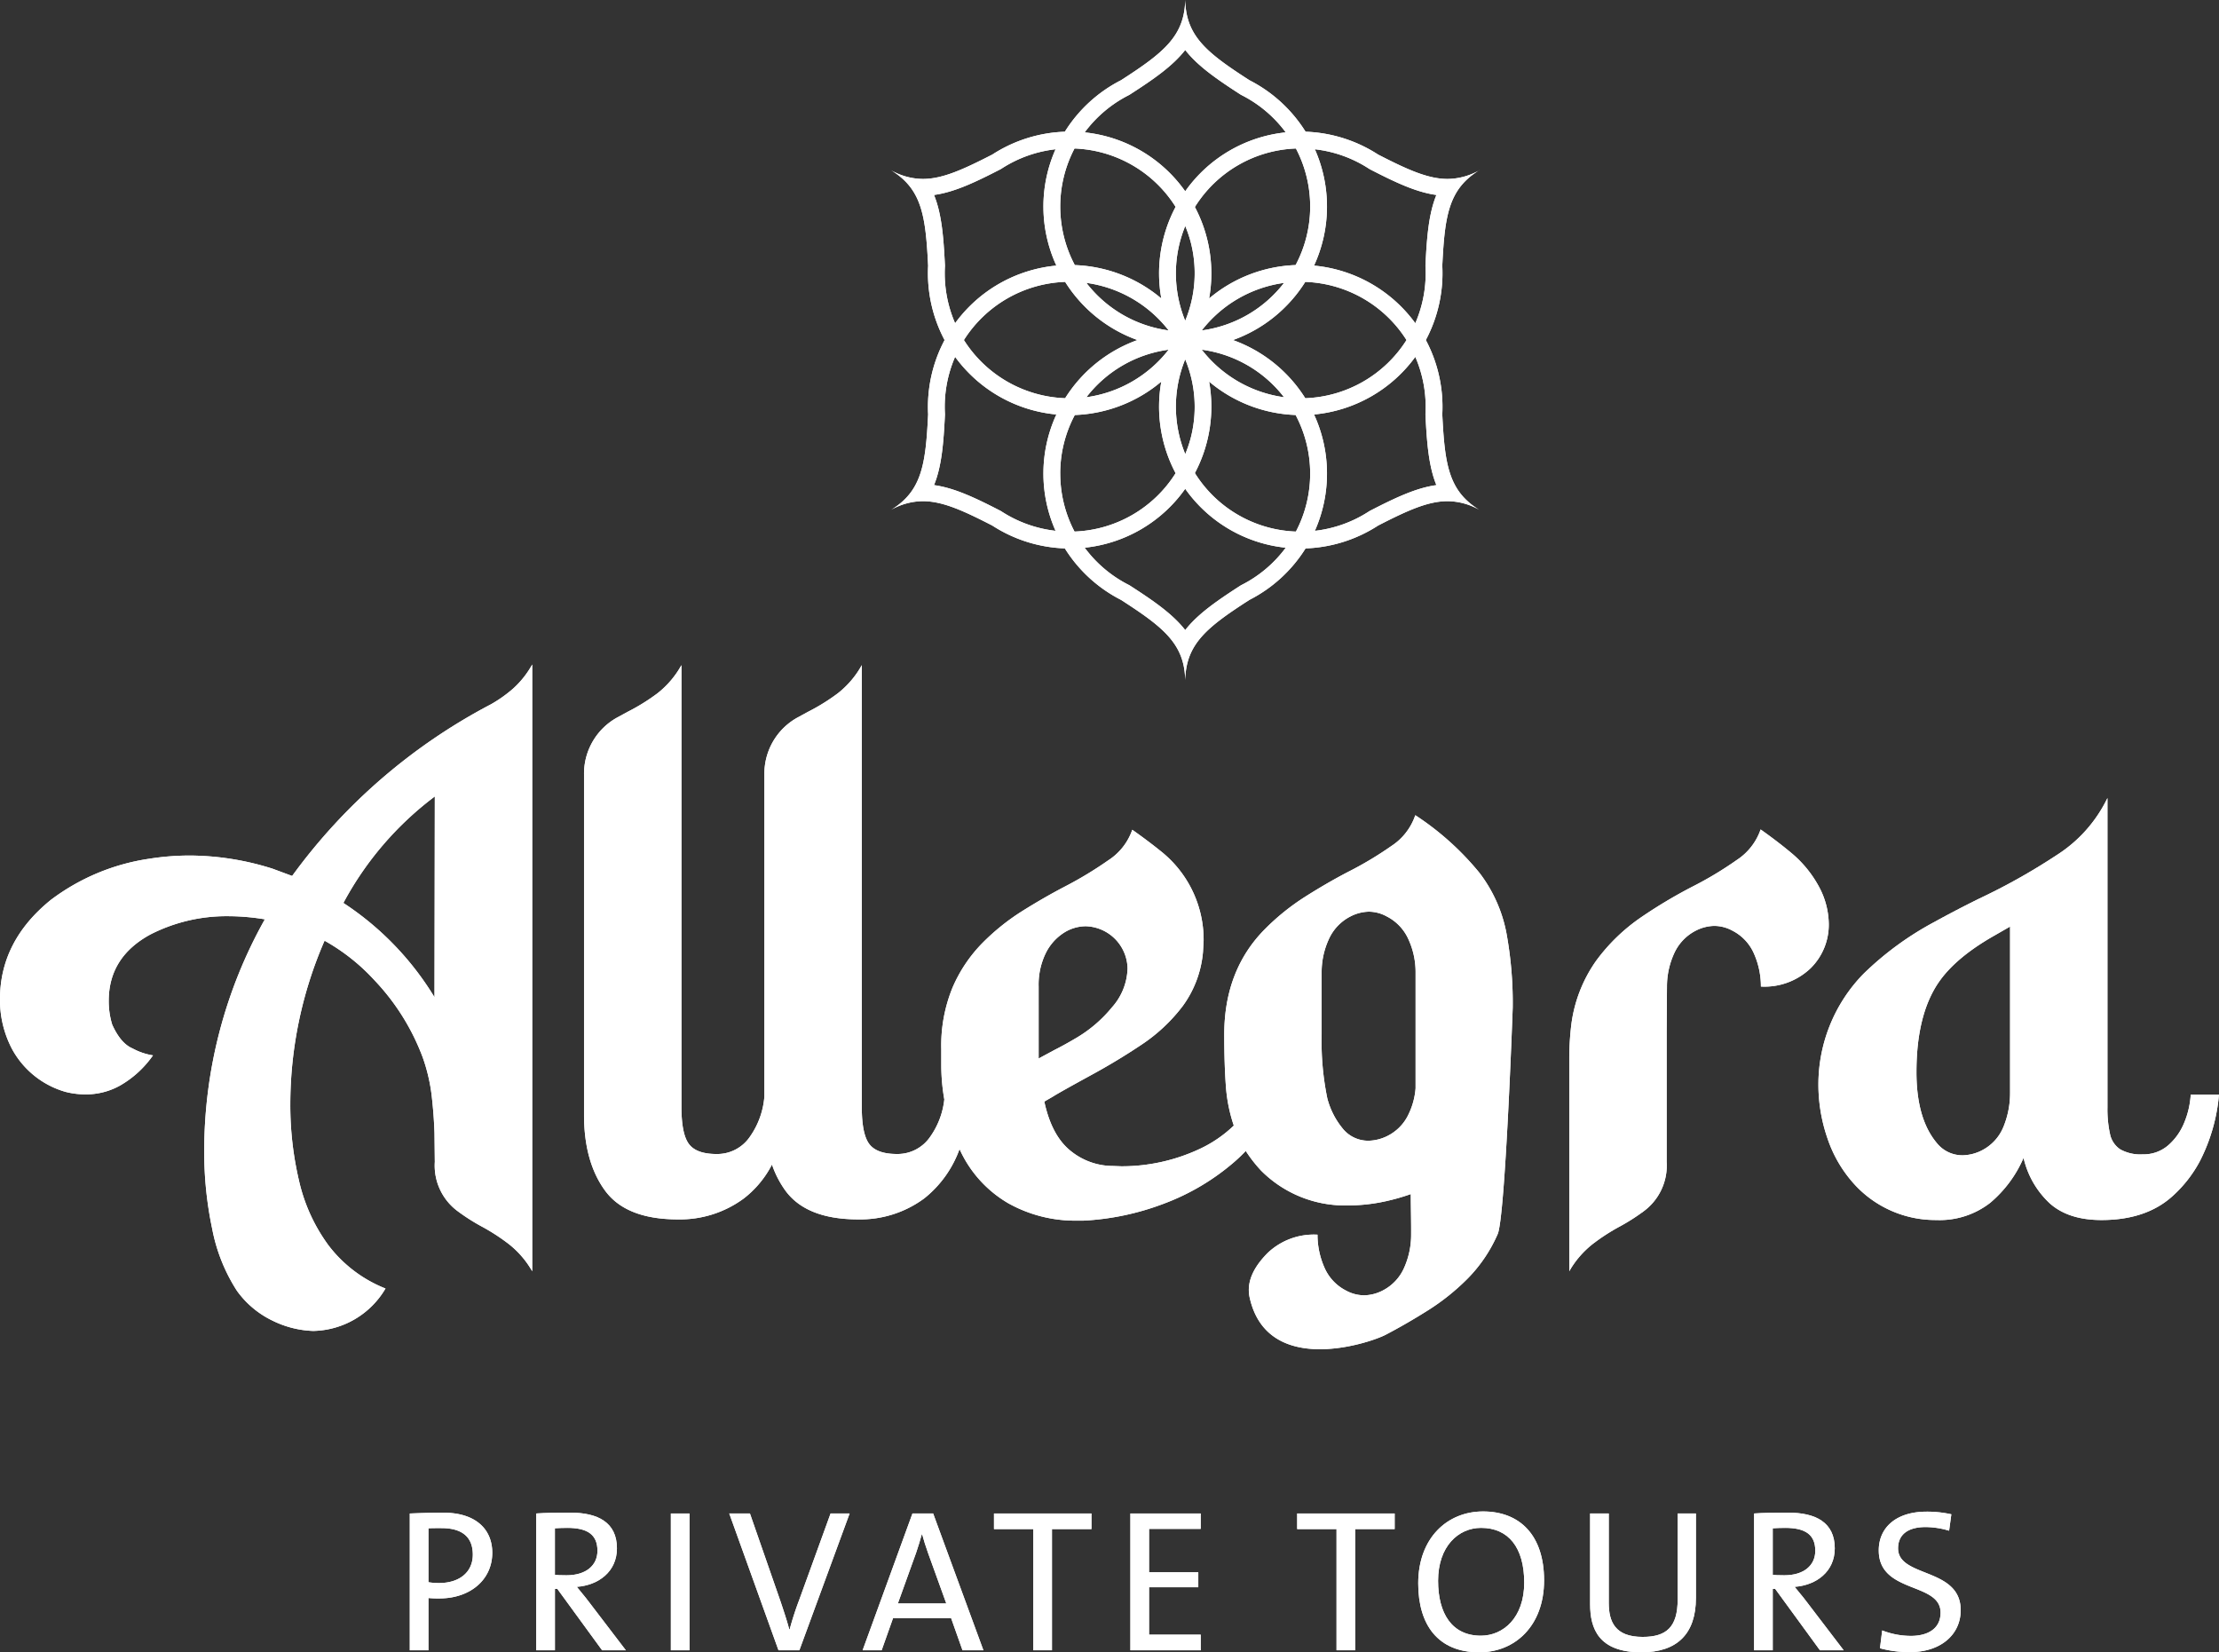
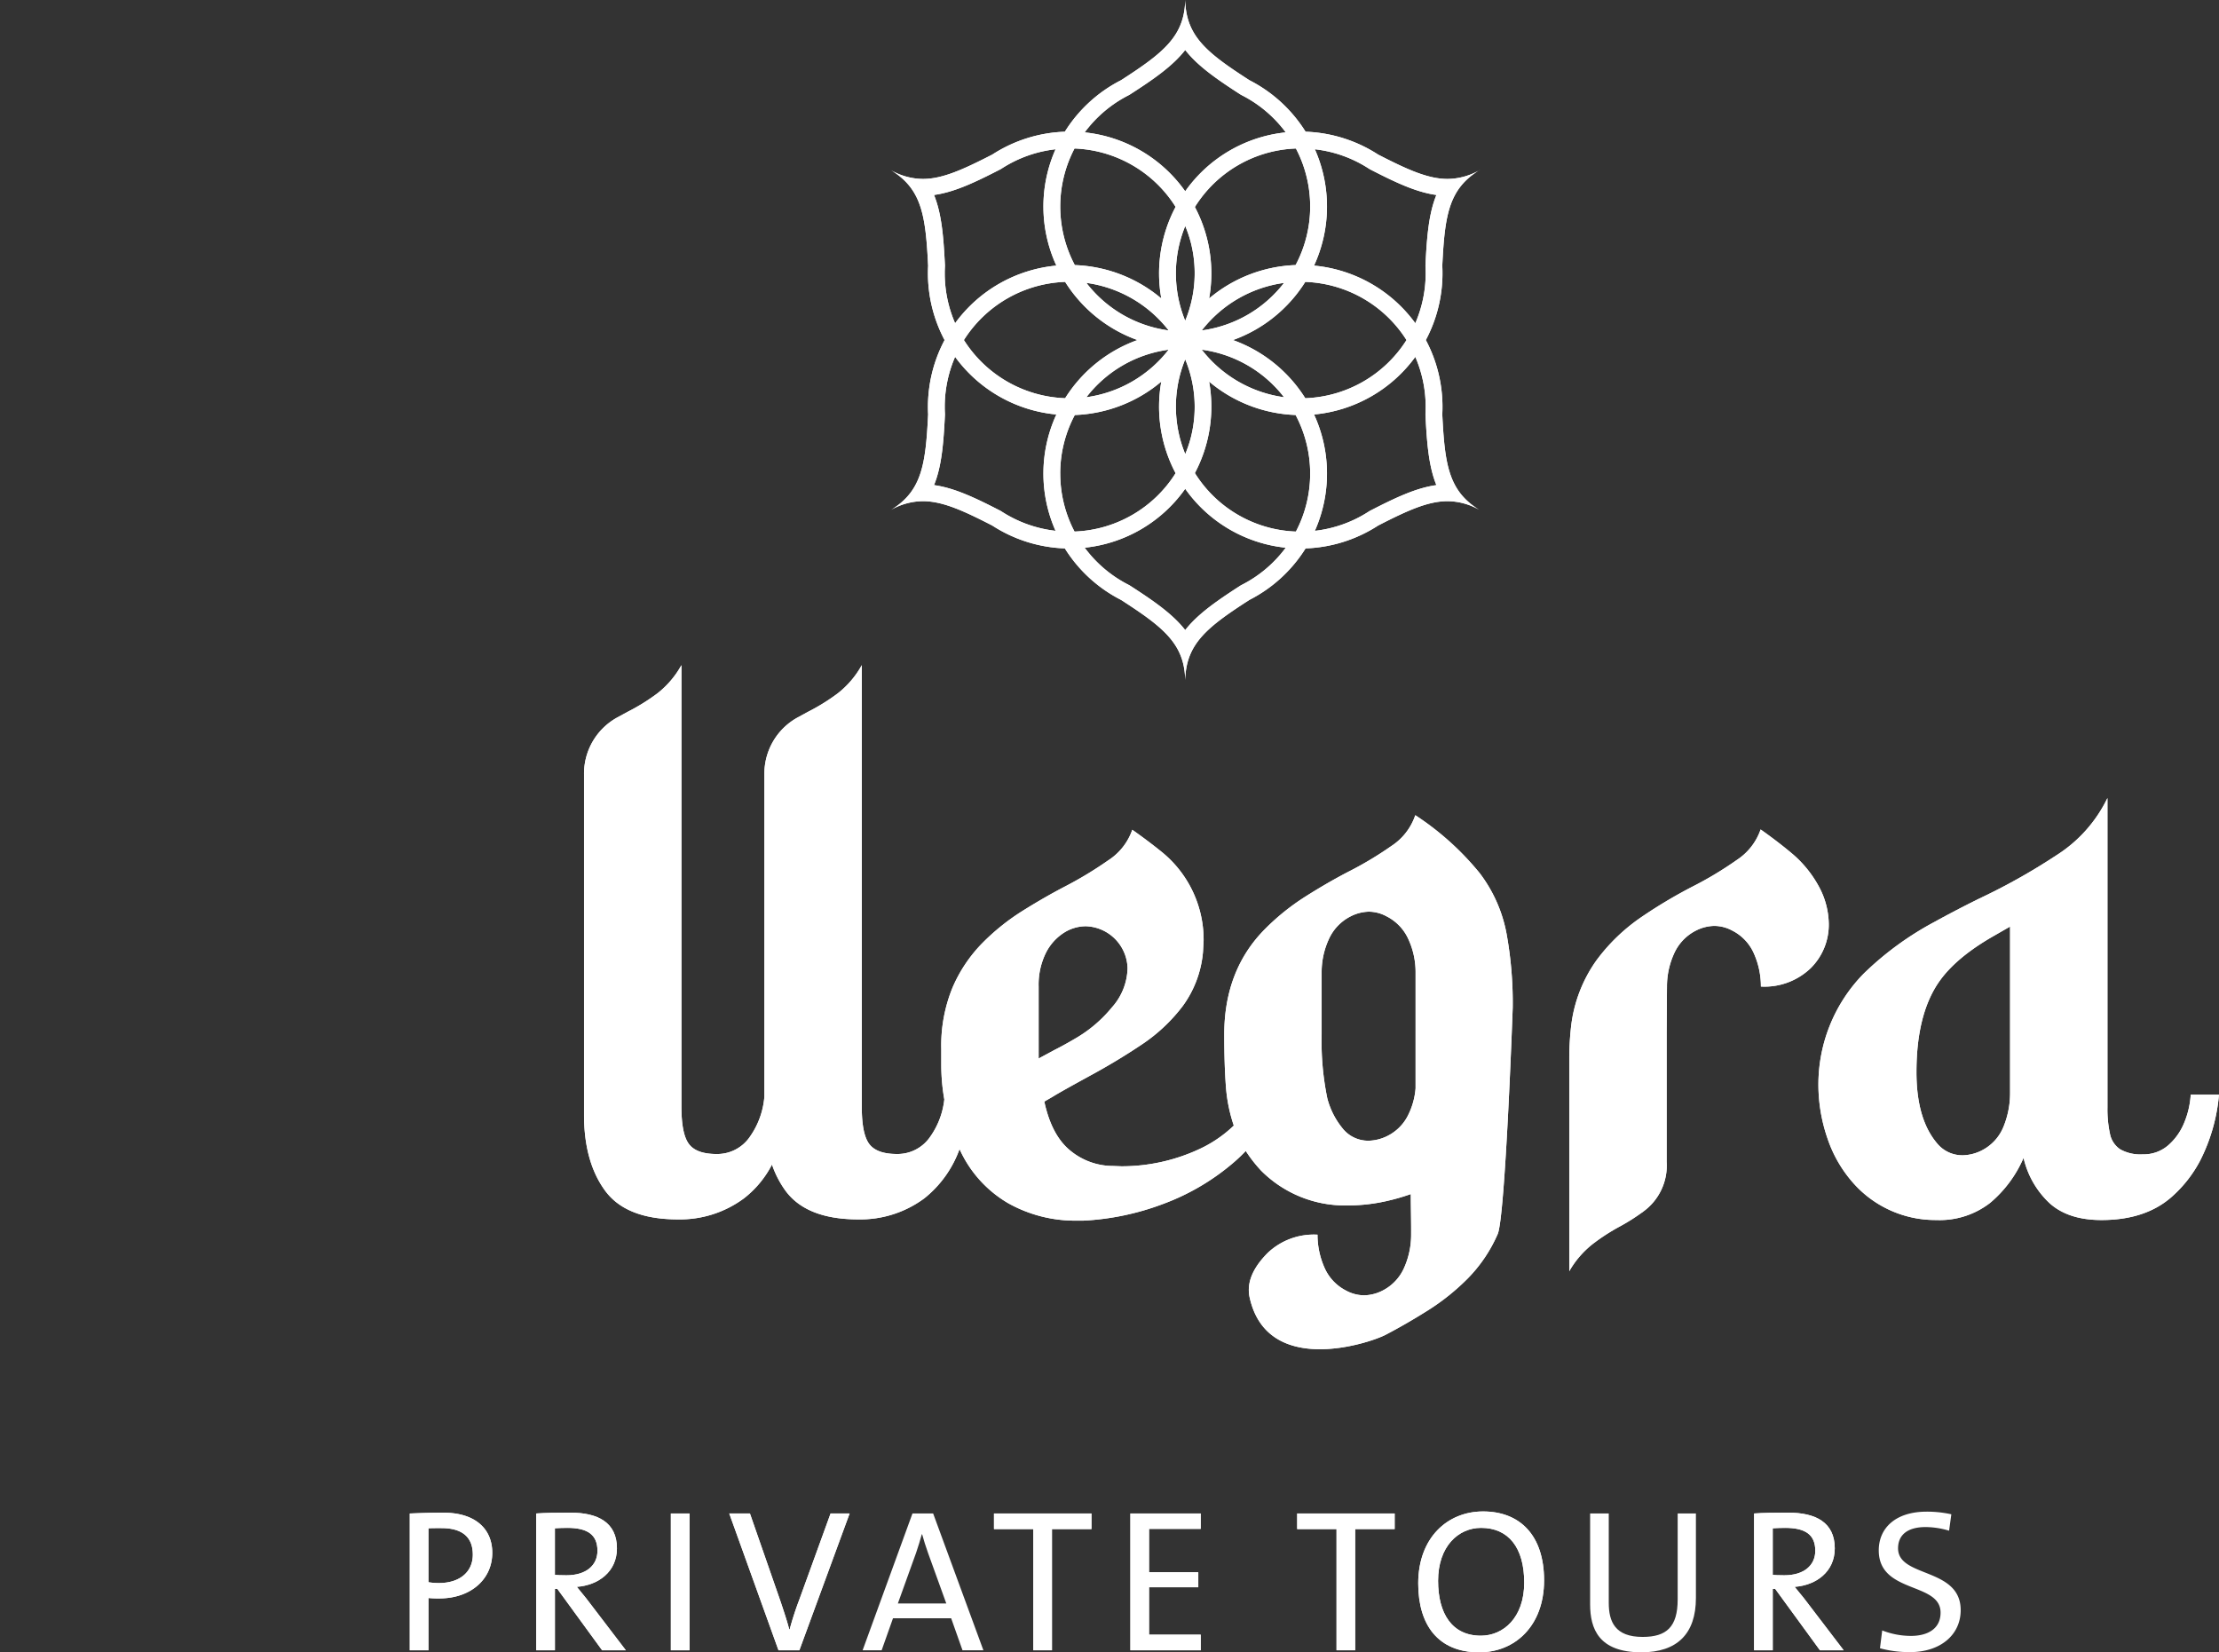
<svg xmlns="http://www.w3.org/2000/svg" width="349.736" height="260.393" viewBox="0 0 349.736 260.393">
  <rect x="0" y="0" width="349.736" height="260.393" fill="#333333" stroke="none" />
  <g transform="translate(-467 814)">
-     <path d="M80.91,108.484a21,21,0,0,1-3.565,2.526,90.872,90.872,0,0,0-31.3,27.035l-3.07-1.138a43.708,43.708,0,0,0-13.023-2.08,40.844,40.844,0,0,0-6.388.5,33.9,33.9,0,0,0-15.547,6.487Q0,148.3,0,157.456a16.54,16.54,0,0,0,1.931,7.923,13.961,13.961,0,0,0,8.368,6.684,12.6,12.6,0,0,0,3.071.4,10.971,10.971,0,0,0,5.545-1.386,16.021,16.021,0,0,0,5.05-4.555l.149-.2A10.015,10.015,0,0,1,20.9,165.23q-1.881-.79-3.218-3.763a12.5,12.5,0,0,1-.544-3.763q0-6.882,6.585-10.449A26.341,26.341,0,0,1,35.9,144.384a35.514,35.514,0,0,1,5.843.495,74.563,74.563,0,0,0-9.556,36.444,58.6,58.6,0,0,0,1.262,12.355,27.464,27.464,0,0,0,3.887,9.73,14.743,14.743,0,0,0,5.645,4.729,15.626,15.626,0,0,0,6.388,1.609,13.511,13.511,0,0,0,11.389-6.685,20.959,20.959,0,0,1-8.987-6.808,27.44,27.44,0,0,1-4.655-10.226,51.96,51.96,0,0,1-1.362-11.933,64.689,64.689,0,0,1,5.4-25.848,31.593,31.593,0,0,1,7.873,6.239A35.851,35.851,0,0,1,66.6,166.567a27.637,27.637,0,0,1,1.435,6.066q.346,3,.446,5.917l.05,4.556a8.935,8.935,0,0,0,3.714,7.848,31.524,31.524,0,0,0,3.615,2.3,31.64,31.64,0,0,1,4.332,2.8,14.8,14.8,0,0,1,3.689,4.284V104.721a14.676,14.676,0,0,1-2.971,3.763M68.481,157.159A46.7,46.7,0,0,0,54.121,142.3a51.136,51.136,0,0,1,14.41-16.786Z" transform="translate(467 -814)" fill="#fff" />
    <path d="M286.8,139.952a18.052,18.052,0,0,0-4.457-5.521q-2.129-1.783-4.852-3.714a9.4,9.4,0,0,1-3.739,4.8,56.531,56.531,0,0,1-6.907,4.16,77.061,77.061,0,0,0-8.146,4.852,29.377,29.377,0,0,0-7.13,6.883,22.315,22.315,0,0,0-3.937,10.25,45.831,45.831,0,0,0-.3,5.348v33.324a14.759,14.759,0,0,1,3.688-4.283,31.659,31.659,0,0,1,4.333-2.8,31.557,31.557,0,0,0,3.615-2.3,8.944,8.944,0,0,0,3.714-7.849v-20.45l.049-7.18a12.473,12.473,0,0,1,1.089-5.125,7.468,7.468,0,0,1,3.466-3.689,6.631,6.631,0,0,1,2.873-.742,6,6,0,0,1,2.871.742,7.348,7.348,0,0,1,3.442,3.689,12.745,12.745,0,0,1,1.064,5.125,10.506,10.506,0,0,0,7.849-2.9,9.631,9.631,0,0,0,2.847-7.007,12.626,12.626,0,0,0-1.436-5.62" transform="translate(467 -814)" fill="#fff" />
    <path d="M345.28,172.509a13.7,13.7,0,0,1-1.04,4.457,9.389,9.389,0,0,1-2.525,3.541,5.925,5.925,0,0,1-4.011,1.411,6.5,6.5,0,0,1-3.54-.792,3.83,3.83,0,0,1-1.61-2.427,18.106,18.106,0,0,1-.4-4.159V125.765a21.97,21.97,0,0,1-8.145,9.087,97.736,97.736,0,0,1-12.058,6.759q-3.712,1.833-7.031,3.664a49.122,49.122,0,0,0-11.24,8.22,24.95,24.95,0,0,0-7.081,17.43,25.947,25.947,0,0,0,1.461,8.566,20.321,20.321,0,0,0,4.382,7.329,17.275,17.275,0,0,0,12.726,5.446,12.958,12.958,0,0,0,8.492-2.7,19.139,19.139,0,0,0,5.273-7.1,14.08,14.08,0,0,0,4.135,7.179q2.945,2.625,8.145,2.624,7.03,0,11.191-3.763a20.053,20.053,0,0,0,4.358-5.6,28.263,28.263,0,0,0,2.97-10.4Zm-28.472-.247a13.962,13.962,0,0,1-1.015,5.249,7.225,7.225,0,0,1-3.491,3.812,6.935,6.935,0,0,1-2.921.743,5.158,5.158,0,0,1-4.16-1.981q-3.17-3.812-3.169-11.141,0-8.913,3.417-14.013,2.623-3.91,8.665-7.378l2.674-1.535Z" transform="translate(467 -814)" fill="#fff" />
    <path d="M233.138,137.507a44.407,44.407,0,0,0-10.075-9.037,9.357,9.357,0,0,1-3.765,4.852,55.746,55.746,0,0,1-6.881,4.11q-3.32,1.734-6.712,3.888a36.455,36.455,0,0,0-6.264,5.026q-6.486,6.486-6.486,16.687,0,4.8.272,8.343a24.794,24.794,0,0,0,1.233,6.007,19.9,19.9,0,0,1-5.455,3.717,28.941,28.941,0,0,1-12.281,2.7l-1.286-.049a10.587,10.587,0,0,1-6.784-2.452q-2.922-2.4-4.061-7.7l1.287-.744q1.089-.691,5.893-3.317,4.208-2.277,8.1-4.878a26.645,26.645,0,0,0,6.536-6.115,16.876,16.876,0,0,0,3.193-8.517l.1-1.832a17.815,17.815,0,0,0-6.636-13.963q-2.081-1.685-4.606-3.467a9.376,9.376,0,0,1-3.763,4.8,60.173,60.173,0,0,1-6.881,4.159q-3.321,1.734-6.711,3.862a35.149,35.149,0,0,0-6.288,5.051,22.843,22.843,0,0,0-4.68,6.981,24.032,24.032,0,0,0-1.782,9.706v2.526a31.164,31.164,0,0,0,.479,5.411,12.5,12.5,0,0,1-2.237,5.9,6.218,6.218,0,0,1-5.224,2.7q-3.169,0-4.358-1.56t-1.188-5.818V104.82a14.642,14.642,0,0,1-3.764,4.431,31.852,31.852,0,0,1-4.753,2.947l-1.634.891a10.1,10.1,0,0,0-5.2,8.963V172.8a12.719,12.719,0,0,1-2.3,6.365,6.221,6.221,0,0,1-5.224,2.7q-3.171,0-4.358-1.56T107.4,174.49V104.82a14.642,14.642,0,0,1-3.764,4.431,31.8,31.8,0,0,1-4.753,2.947l-1.634.891a10.107,10.107,0,0,0-5.2,8.963v53.626q0,7.428,3.318,11.958t11.488,4.531a16.931,16.931,0,0,0,10.4-3.318,16.013,16.013,0,0,0,4.416-5.326,15.635,15.635,0,0,0,2.121,4.113q3.316,4.53,11.488,4.531a16.931,16.931,0,0,0,10.4-3.318,17.479,17.479,0,0,0,5.553-7.764,18.8,18.8,0,0,0,7.668,8.532,21.607,21.607,0,0,0,10.745,2.748h1.09a41.412,41.412,0,0,0,12.626-2.649,36.418,36.418,0,0,0,11.265-6.685c.606-.527,1.172-1.082,1.717-1.651a21.781,21.781,0,0,0,2.457,3.142,18.651,18.651,0,0,0,13.47,5.447,27.993,27.993,0,0,0,6.179-.671l.306-.071a32.445,32.445,0,0,0,3.6-1.05c.006,2.265.069,4.449.052,6.4a12.724,12.724,0,0,1-1.063,5.125,7.356,7.356,0,0,1-3.442,3.689,6.634,6.634,0,0,1-2.872.742,6.014,6.014,0,0,1-2.873-.742,7.348,7.348,0,0,1-3.44-3.689,12.742,12.742,0,0,1-1.065-5.125,10.552,10.552,0,0,0-7.849,2.872c-1.9,1.914-3.446,4.324-2.847,7.031,2.778,12.509,18.75,7.245,21.391,5.892q3.318-1.732,6.735-3.887a35.468,35.468,0,0,0,6.288-5.05,23.133,23.133,0,0,0,4.679-6.957c1.2-2.707,2.368-35.651,2.368-35.651a60.9,60.9,0,0,0-.991-11.785,22.573,22.573,0,0,0-4.283-9.532M163.7,155.475a11.322,11.322,0,0,1,1.089-5.2,8.042,8.042,0,0,1,2.8-3.219,6.5,6.5,0,0,1,3.541-1.089,6.79,6.79,0,0,1,6.584,6.635,9.566,9.566,0,0,1-2.451,6.14,21.108,21.108,0,0,1-5.67,4.853q-1.931,1.139-3.317,1.832l-2.575,1.386Zm59.41,16.025a11.442,11.442,0,0,1-1.261,4.407,7.236,7.236,0,0,1-3.194,3.12,6.956,6.956,0,0,1-2.924.742,5.162,5.162,0,0,1-4.16-1.981,12.408,12.408,0,0,1-2.375-4.7,44.172,44.172,0,0,1-.892-10.052v-9.854a12.375,12.375,0,0,1,1.09-5.076,7.459,7.459,0,0,1,3.466-3.689,6.632,6.632,0,0,1,2.871-.743,5.919,5.919,0,0,1,2.823.743,7.448,7.448,0,0,1,3.465,3.689,12.344,12.344,0,0,1,1.091,5.076Z" transform="translate(467 -814)" fill="#fff" />
    <path d="M69.25,251.9a15.829,15.829,0,0,1-1.725-.064v8.241H64.586v-21.56c1.6-.064,3.354-.128,5.3-.128,4.951,0,7.7,2.491,7.7,6.324,0,4.216-3.45,7.187-8.337,7.187m.319-11.084c-.8,0-1.437,0-2.044.032v8.5a10.42,10.42,0,0,0,1.757.128c3.194-.033,5.238-1.757,5.238-4.472,0-2.683-1.565-4.185-4.951-4.185" transform="translate(467 -814)" fill="#fff" />
    <path d="M94.9,260.074l-7.06-9.679H87.46v9.679H84.521V238.513c1.47-.1,3.036-.128,5.4-.128,4.248,0,7.314,1.5,7.314,5.622,0,3.673-2.907,5.814-6.324,6.069.607.767,1.309,1.565,1.852,2.3l5.879,7.7Zm-5.494-19.293c-.735,0-1.374.032-1.949.064v7.346c.32.032.959.064,1.821.064,3.1,0,4.887-1.565,4.887-3.865,0-2.587-1.63-3.609-4.759-3.609" transform="translate(467 -814)" fill="#fff" />
    <rect width="2.938" height="21.561" transform="translate(572.734 -575.487)" fill="#fff" />
    <path d="M125.987,260.074H122.7l-7.762-21.561h3.258l4.824,13.863c.415,1.246.99,2.939,1.373,4.408h.064a48.411,48.411,0,0,1,1.5-4.631l4.951-13.64h3Z" transform="translate(467 -814)" fill="#fff" />
    <path d="M151.7,260.074l-1.788-5.047h-9.167l-1.789,5.047h-3l7.857-21.56h3.26l7.921,21.56Zm-5.429-15.332c-.384-1.054-.671-2.013-.927-2.938h-.064c-.255.925-.542,1.884-.894,2.906l-2.875,7.986h7.633Z" transform="translate(467 -814)" fill="#fff" />
    <path d="M165.8,240.972v19.1h-2.938v-19.1h-6.2v-2.459h15.363v2.459Z" transform="translate(467 -814)" fill="#fff" />
    <path d="M178.16,260.074V238.513h11.084v2.428H181.1v6.836h7.763v2.363H181.1v7.474h8.146v2.46Z" transform="translate(467 -814)" fill="#fff" />
    <path d="M213.588,240.972v19.1H210.65v-19.1h-6.2v-2.459h15.363v2.459Z" transform="translate(467 -814)" fill="#fff" />
    <path d="M233.14,260.393c-6.484,0-9.614-4.312-9.614-10.86,0-7.187,4.6-11.34,10.221-11.34,5.814,0,9.615,3.77,9.615,10.861,0,7.187-4.6,11.339-10.222,11.339m.288-19.612c-3.577,0-6.772,2.907-6.772,8.337,0,5.142,2.172,8.656,6.74,8.656,3.514,0,6.835-2.811,6.835-8.369,0-5.526-2.491-8.624-6.8-8.624" transform="translate(467 -814)" fill="#fff" />
-     <path d="M258.7,260.393c-6.74,0-8.082-3.737-8.082-7.57v-14.31h2.939V252.6c0,2.97.99,5.366,5.334,5.366,3.77,0,5.526-1.565,5.526-5.91V238.513h2.876v13.32c0,5.654-2.971,8.56-8.593,8.56" transform="translate(467 -814)" fill="#fff" />
    <path d="M286.843,260.074l-7.059-9.679H279.4v9.679h-2.938V238.513c1.469-.1,3.035-.128,5.4-.128,4.248,0,7.315,1.5,7.315,5.622,0,3.673-2.907,5.814-6.324,6.069.606.767,1.309,1.565,1.852,2.3l5.878,7.7Zm-5.494-19.293c-.735,0-1.374.032-1.949.064v7.346c.32.032.959.064,1.821.064,3.1,0,4.887-1.565,4.887-3.865,0-2.587-1.629-3.609-4.759-3.609" transform="translate(467 -814)" fill="#fff" />
    <path d="M301.03,260.361a17.528,17.528,0,0,1-4.728-.607l.352-2.811a12.436,12.436,0,0,0,4.536.863c2.491,0,4.663-1.022,4.663-3.673,0-4.856-9.742-2.94-9.742-9.807,0-3.545,2.683-6.1,7.538-6.1a17.783,17.783,0,0,1,3.9.415l-.352,2.588a12.992,12.992,0,0,0-3.7-.575c-2.938,0-4.344,1.309-4.344,3.354,0,4.663,9.87,2.971,9.87,9.742,0,3.865-3.162,6.612-7.985,6.612" transform="translate(467 -814)" fill="#fff" />
    <path d="M233.21,26.8a10.26,10.26,0,0,1-5.064,1.4c-3.1,0-6.369-1.493-10.944-3.842a22.441,22.441,0,0,0-11.431-3.6,22.462,22.462,0,0,0-8.854-8.116c-6.653-4.29-10-6.909-10.116-12.644-.119,5.735-3.464,8.354-10.116,12.644a22.481,22.481,0,0,0-8.856,8.116,22.45,22.45,0,0,0-11.431,3.6C151.826,26.7,148.56,28.2,145.454,28.2a10.262,10.262,0,0,1-5.063-1.4c4.907,2.971,5.5,7.177,5.892,15.083a22.476,22.476,0,0,0,2.593,11.712A22.472,22.472,0,0,0,146.283,65.3c-.39,7.9-.985,12.112-5.892,15.082a10.25,10.25,0,0,1,5.063-1.4c3.106,0,6.372,1.492,10.944,3.841a22.46,22.46,0,0,0,11.431,3.6,22.471,22.471,0,0,0,8.856,8.115c6.652,4.29,10,6.909,10.116,12.644.12-5.735,3.463-8.354,10.116-12.644a22.459,22.459,0,0,0,8.854-8.115,22.451,22.451,0,0,0,11.431-3.6c4.575-2.349,7.84-3.841,10.944-3.841a10.259,10.259,0,0,1,5.064,1.4c-4.907-2.97-5.5-7.177-5.892-15.082a22.433,22.433,0,0,0-2.593-11.712,22.437,22.437,0,0,0,2.593-11.712c.39-7.906.985-12.112,5.892-15.083m-28.961,56.98a19.618,19.618,0,0,1-15.925-9.221,22.381,22.381,0,0,0,2.244-14.417A22.4,22.4,0,0,0,204.2,65.4a19.707,19.707,0,0,1,.048,18.372M167.1,74.611a19.571,19.571,0,0,1,2.3-9.208,22.41,22.41,0,0,0,13.634-5.266,22.361,22.361,0,0,0,2.254,14.434,19.689,19.689,0,0,1-15.935,9.2,19.661,19.661,0,0,1-2.249-9.164m2.249-51.206a19.691,19.691,0,0,1,15.935,9.2,22.362,22.362,0,0,0-2.254,14.434A22.4,22.4,0,0,0,169.4,41.776a19.7,19.7,0,0,1-.047-18.371m18.269,14.576A19.529,19.529,0,0,1,186.8,50.55a19.677,19.677,0,0,1,.006-14.935,19.936,19.936,0,0,1,.815,2.366m-3.431,14.091a19.679,19.679,0,0,1-12.966-7.491,19.8,19.8,0,0,1,12.966,7.491m-4.914,1.518a22.383,22.383,0,0,0-11.4,9.167,19.721,19.721,0,0,1-15.956-9.167,19.719,19.719,0,0,1,15.956-9.168,22.39,22.39,0,0,0,11.4,9.168m4.914,1.517A19.8,19.8,0,0,1,171.225,62.6a19.676,19.676,0,0,1,12.966-7.492m2.61,1.523a19.526,19.526,0,0,1,.821,12.568,19.937,19.937,0,0,1-.815,2.366A19.674,19.674,0,0,1,186.8,56.63m2.609-1.523A19.672,19.672,0,0,1,202.376,62.6a19.807,19.807,0,0,1-12.966-7.492m4.914-1.517a22.382,22.382,0,0,0,11.4-9.168,19.711,19.711,0,0,1,15.955,9.168,19.714,19.714,0,0,1-15.955,9.167,22.375,22.375,0,0,0-11.4-9.167m-4.914-1.518a19.8,19.8,0,0,1,12.966-7.491,19.675,19.675,0,0,1-12.966,7.491m14.791-10.3a22.4,22.4,0,0,0-13.633,5.266,22.381,22.381,0,0,0-2.244-14.417,19.612,19.612,0,0,1,15.925-9.22,19.7,19.7,0,0,1-.048,18.371m-26.314-26.77c.079-.041.157-.086.233-.135,3.763-2.426,6.728-4.486,8.681-6.992,1.953,2.506,4.918,4.566,8.679,6.992.077.049.155.094.235.135a19.75,19.75,0,0,1,6.931,5.858A22.216,22.216,0,0,0,186.8,30.148a22.211,22.211,0,0,0-15.845-9.284,19.733,19.733,0,0,1,6.931-5.858M148.928,42.018a2.426,2.426,0,0,0,0-.27c-.22-4.477-.522-8.078-1.719-11.023,3.229-.441,6.539-2.029,10.4-4.012.08-.041.159-.086.235-.135a19.7,19.7,0,0,1,8.523-3.056,22.242,22.242,0,0,0,.128,18.336,22.321,22.321,0,0,0-15.961,9.082,19.745,19.745,0,0,1-1.606-8.922M157.844,80.6a2.51,2.51,0,0,0-.235-.136c-3.859-1.982-7.169-3.57-10.4-4.012,1.2-2.945,1.5-6.546,1.719-11.022a2.444,2.444,0,0,0,0-.271,19.745,19.745,0,0,1,1.606-8.922,22.321,22.321,0,0,0,15.961,9.082,22.242,22.242,0,0,0-.128,18.336,19.714,19.714,0,0,1-8.523-3.055m37.871,11.571c-.08.041-.158.086-.235.135-3.761,2.426-6.726,4.487-8.679,6.993-1.953-2.506-4.918-4.566-8.681-6.993a2.564,2.564,0,0,0-.233-.135,19.722,19.722,0,0,1-6.931-5.858A22.211,22.211,0,0,0,186.8,77.031a22.216,22.216,0,0,0,15.845,9.284,19.74,19.74,0,0,1-6.931,5.858m28.958-27.012a2.043,2.043,0,0,0,0,.271c.22,4.476.522,8.077,1.718,11.022-3.23.442-6.539,2.03-10.4,4.012a2.263,2.263,0,0,0-.234.136,19.723,19.723,0,0,1-8.522,3.055,22.257,22.257,0,0,0-.129-18.336,22.316,22.316,0,0,0,15.961-9.082,19.744,19.744,0,0,1,1.605,8.922m0-23.143a19.744,19.744,0,0,1-1.605,8.922,22.316,22.316,0,0,0-15.961-9.082,22.257,22.257,0,0,0,.129-18.336,19.712,19.712,0,0,1,8.522,3.056,2.45,2.45,0,0,0,.234.135c3.86,1.983,7.169,3.571,10.4,4.012-1.2,2.945-1.5,6.546-1.718,11.022a2.043,2.043,0,0,0,0,.271" transform="translate(467 -814)" fill="#fff" />
-     <path d="M80.91,108.484a21,21,0,0,1-3.565,2.526,90.872,90.872,0,0,0-31.3,27.035l-3.07-1.138a43.708,43.708,0,0,0-13.023-2.08,40.844,40.844,0,0,0-6.388.5,33.9,33.9,0,0,0-15.547,6.487Q0,148.3,0,157.456a16.54,16.54,0,0,0,1.931,7.923,13.961,13.961,0,0,0,8.368,6.684,12.6,12.6,0,0,0,3.071.4,10.971,10.971,0,0,0,5.545-1.386,16.021,16.021,0,0,0,5.05-4.555l.149-.2A10.015,10.015,0,0,1,20.9,165.23q-1.881-.79-3.218-3.763a12.5,12.5,0,0,1-.544-3.763q0-6.882,6.585-10.449A26.341,26.341,0,0,1,35.9,144.384a35.514,35.514,0,0,1,5.843.495,74.563,74.563,0,0,0-9.556,36.444,58.6,58.6,0,0,0,1.262,12.355,27.464,27.464,0,0,0,3.887,9.73,14.743,14.743,0,0,0,5.645,4.729,15.626,15.626,0,0,0,6.388,1.609,13.511,13.511,0,0,0,11.389-6.685,20.959,20.959,0,0,1-8.987-6.808,27.44,27.44,0,0,1-4.655-10.226,51.96,51.96,0,0,1-1.362-11.933,64.689,64.689,0,0,1,5.4-25.848,31.593,31.593,0,0,1,7.873,6.239A35.851,35.851,0,0,1,66.6,166.567a27.637,27.637,0,0,1,1.435,6.066q.346,3,.446,5.917l.05,4.556a8.935,8.935,0,0,0,3.714,7.848,31.524,31.524,0,0,0,3.615,2.3,31.64,31.64,0,0,1,4.332,2.8,14.8,14.8,0,0,1,3.689,4.284V104.721a14.676,14.676,0,0,1-2.971,3.763M68.481,157.159A46.7,46.7,0,0,0,54.121,142.3a51.136,51.136,0,0,1,14.41-16.786Z" transform="translate(467 -814)" fill="#fff" />
    <path d="M286.8,139.952a18.052,18.052,0,0,0-4.457-5.521q-2.129-1.783-4.852-3.714a9.4,9.4,0,0,1-3.739,4.8,56.531,56.531,0,0,1-6.907,4.16,77.061,77.061,0,0,0-8.146,4.852,29.377,29.377,0,0,0-7.13,6.883,22.315,22.315,0,0,0-3.937,10.25,45.831,45.831,0,0,0-.3,5.348v33.324a14.759,14.759,0,0,1,3.688-4.283,31.659,31.659,0,0,1,4.333-2.8,31.557,31.557,0,0,0,3.615-2.3,8.944,8.944,0,0,0,3.714-7.849v-20.45l.049-7.18a12.473,12.473,0,0,1,1.089-5.125,7.468,7.468,0,0,1,3.466-3.689,6.631,6.631,0,0,1,2.873-.742,6,6,0,0,1,2.871.742,7.348,7.348,0,0,1,3.442,3.689,12.745,12.745,0,0,1,1.064,5.125,10.506,10.506,0,0,0,7.849-2.9,9.631,9.631,0,0,0,2.847-7.007,12.626,12.626,0,0,0-1.436-5.62" transform="translate(467 -814)" fill="#fff" />
    <path d="M345.28,172.509a13.7,13.7,0,0,1-1.04,4.457,9.389,9.389,0,0,1-2.525,3.541,5.925,5.925,0,0,1-4.011,1.411,6.5,6.5,0,0,1-3.54-.792,3.83,3.83,0,0,1-1.61-2.427,18.106,18.106,0,0,1-.4-4.159V125.765a21.97,21.97,0,0,1-8.145,9.087,97.736,97.736,0,0,1-12.058,6.759q-3.712,1.833-7.031,3.664a49.122,49.122,0,0,0-11.24,8.22,24.95,24.95,0,0,0-7.081,17.43,25.947,25.947,0,0,0,1.461,8.566,20.321,20.321,0,0,0,4.382,7.329,17.275,17.275,0,0,0,12.726,5.446,12.958,12.958,0,0,0,8.492-2.7,19.139,19.139,0,0,0,5.273-7.1,14.08,14.08,0,0,0,4.135,7.179q2.945,2.625,8.145,2.624,7.03,0,11.191-3.763a20.053,20.053,0,0,0,4.358-5.6,28.263,28.263,0,0,0,2.97-10.4Zm-28.472-.247a13.962,13.962,0,0,1-1.015,5.249,7.225,7.225,0,0,1-3.491,3.812,6.935,6.935,0,0,1-2.921.743,5.158,5.158,0,0,1-4.16-1.981q-3.17-3.812-3.169-11.141,0-8.913,3.417-14.013,2.623-3.91,8.665-7.378l2.674-1.535Z" transform="translate(467 -814)" fill="#fff" />
    <path d="M233.138,137.507a44.407,44.407,0,0,0-10.075-9.037,9.357,9.357,0,0,1-3.765,4.852,55.746,55.746,0,0,1-6.881,4.11q-3.32,1.734-6.712,3.888a36.455,36.455,0,0,0-6.264,5.026q-6.486,6.486-6.486,16.687,0,4.8.272,8.343a24.794,24.794,0,0,0,1.233,6.007,19.9,19.9,0,0,1-5.455,3.717,28.941,28.941,0,0,1-12.281,2.7l-1.286-.049a10.587,10.587,0,0,1-6.784-2.452q-2.922-2.4-4.061-7.7l1.287-.744q1.089-.691,5.893-3.317,4.208-2.277,8.1-4.878a26.645,26.645,0,0,0,6.536-6.115,16.876,16.876,0,0,0,3.193-8.517l.1-1.832a17.815,17.815,0,0,0-6.636-13.963q-2.081-1.685-4.606-3.467a9.376,9.376,0,0,1-3.763,4.8,60.173,60.173,0,0,1-6.881,4.159q-3.321,1.734-6.711,3.862a35.149,35.149,0,0,0-6.288,5.051,22.843,22.843,0,0,0-4.68,6.981,24.032,24.032,0,0,0-1.782,9.706v2.526a31.164,31.164,0,0,0,.479,5.411,12.5,12.5,0,0,1-2.237,5.9,6.218,6.218,0,0,1-5.224,2.7q-3.169,0-4.358-1.56t-1.188-5.818V104.82a14.642,14.642,0,0,1-3.764,4.431,31.852,31.852,0,0,1-4.753,2.947l-1.634.891a10.1,10.1,0,0,0-5.2,8.963V172.8a12.719,12.719,0,0,1-2.3,6.365,6.221,6.221,0,0,1-5.224,2.7q-3.171,0-4.358-1.56T107.4,174.49V104.82a14.642,14.642,0,0,1-3.764,4.431,31.8,31.8,0,0,1-4.753,2.947l-1.634.891a10.107,10.107,0,0,0-5.2,8.963v53.626q0,7.428,3.318,11.958t11.488,4.531a16.931,16.931,0,0,0,10.4-3.318,16.013,16.013,0,0,0,4.416-5.326,15.635,15.635,0,0,0,2.121,4.113q3.316,4.53,11.488,4.531a16.931,16.931,0,0,0,10.4-3.318,17.479,17.479,0,0,0,5.553-7.764,18.8,18.8,0,0,0,7.668,8.532,21.607,21.607,0,0,0,10.745,2.748h1.09a41.412,41.412,0,0,0,12.626-2.649,36.418,36.418,0,0,0,11.265-6.685c.606-.527,1.172-1.082,1.717-1.651a21.781,21.781,0,0,0,2.457,3.142,18.651,18.651,0,0,0,13.47,5.447,27.993,27.993,0,0,0,6.179-.671l.306-.071a32.445,32.445,0,0,0,3.6-1.05c.006,2.265.069,4.449.052,6.4a12.724,12.724,0,0,1-1.063,5.125,7.356,7.356,0,0,1-3.442,3.689,6.634,6.634,0,0,1-2.872.742,6.014,6.014,0,0,1-2.873-.742,7.348,7.348,0,0,1-3.44-3.689,12.742,12.742,0,0,1-1.065-5.125,10.552,10.552,0,0,0-7.849,2.872c-1.9,1.914-3.446,4.324-2.847,7.031,2.778,12.509,18.75,7.245,21.391,5.892q3.318-1.732,6.735-3.887a35.468,35.468,0,0,0,6.288-5.05,23.133,23.133,0,0,0,4.679-6.957c1.2-2.707,2.368-35.651,2.368-35.651a60.9,60.9,0,0,0-.991-11.785,22.573,22.573,0,0,0-4.283-9.532M163.7,155.475a11.322,11.322,0,0,1,1.089-5.2,8.042,8.042,0,0,1,2.8-3.219,6.5,6.5,0,0,1,3.541-1.089,6.79,6.79,0,0,1,6.584,6.635,9.566,9.566,0,0,1-2.451,6.14,21.108,21.108,0,0,1-5.67,4.853q-1.931,1.139-3.317,1.832l-2.575,1.386Zm59.41,16.025a11.442,11.442,0,0,1-1.261,4.407,7.236,7.236,0,0,1-3.194,3.12,6.956,6.956,0,0,1-2.924.742,5.162,5.162,0,0,1-4.16-1.981,12.408,12.408,0,0,1-2.375-4.7,44.172,44.172,0,0,1-.892-10.052v-9.854a12.375,12.375,0,0,1,1.09-5.076,7.459,7.459,0,0,1,3.466-3.689,6.632,6.632,0,0,1,2.871-.743,5.919,5.919,0,0,1,2.823.743,7.448,7.448,0,0,1,3.465,3.689,12.344,12.344,0,0,1,1.091,5.076Z" transform="translate(467 -814)" fill="#fff" />
    <path d="M69.25,251.9a15.829,15.829,0,0,1-1.725-.064v8.241H64.586v-21.56c1.6-.064,3.354-.128,5.3-.128,4.951,0,7.7,2.491,7.7,6.324,0,4.216-3.45,7.187-8.337,7.187m.319-11.084c-.8,0-1.437,0-2.044.032v8.5a10.42,10.42,0,0,0,1.757.128c3.194-.033,5.238-1.757,5.238-4.472,0-2.683-1.565-4.185-4.951-4.185" transform="translate(467 -814)" fill="#fff" />
    <path d="M94.9,260.074l-7.06-9.679H87.46v9.679H84.521V238.513c1.47-.1,3.036-.128,5.4-.128,4.248,0,7.314,1.5,7.314,5.622,0,3.673-2.907,5.814-6.324,6.069.607.767,1.309,1.565,1.852,2.3l5.879,7.7Zm-5.494-19.293c-.735,0-1.374.032-1.949.064v7.346c.32.032.959.064,1.821.064,3.1,0,4.887-1.565,4.887-3.865,0-2.587-1.63-3.609-4.759-3.609" transform="translate(467 -814)" fill="#fff" />
    <rect width="2.938" height="21.561" transform="translate(572.734 -575.487)" fill="#fff" />
    <path d="M125.987,260.074H122.7l-7.762-21.561h3.258l4.824,13.863c.415,1.246.99,2.939,1.373,4.408h.064a48.411,48.411,0,0,1,1.5-4.631l4.951-13.64h3Z" transform="translate(467 -814)" fill="#fff" />
-     <path d="M151.7,260.074l-1.788-5.047h-9.167l-1.789,5.047h-3l7.857-21.56h3.26l7.921,21.56Zm-5.429-15.332c-.384-1.054-.671-2.013-.927-2.938h-.064c-.255.925-.542,1.884-.894,2.906l-2.875,7.986h7.633Z" transform="translate(467 -814)" fill="#fff" />
    <path d="M165.8,240.972v19.1h-2.938v-19.1h-6.2v-2.459h15.363v2.459Z" transform="translate(467 -814)" fill="#fff" />
    <path d="M178.16,260.074V238.513h11.084v2.428H181.1v6.836h7.763v2.363H181.1v7.474h8.146v2.46Z" transform="translate(467 -814)" fill="#fff" />
    <path d="M213.588,240.972v19.1H210.65v-19.1h-6.2v-2.459h15.363v2.459Z" transform="translate(467 -814)" fill="#fff" />
    <path d="M233.14,260.393c-6.484,0-9.614-4.312-9.614-10.86,0-7.187,4.6-11.34,10.221-11.34,5.814,0,9.615,3.77,9.615,10.861,0,7.187-4.6,11.339-10.222,11.339m.288-19.612c-3.577,0-6.772,2.907-6.772,8.337,0,5.142,2.172,8.656,6.74,8.656,3.514,0,6.835-2.811,6.835-8.369,0-5.526-2.491-8.624-6.8-8.624" transform="translate(467 -814)" fill="#fff" />
    <path d="M258.7,260.393c-6.74,0-8.082-3.737-8.082-7.57v-14.31h2.939V252.6c0,2.97.99,5.366,5.334,5.366,3.77,0,5.526-1.565,5.526-5.91V238.513h2.876v13.32c0,5.654-2.971,8.56-8.593,8.56" transform="translate(467 -814)" fill="#fff" />
    <path d="M286.843,260.074l-7.059-9.679H279.4v9.679h-2.938V238.513c1.469-.1,3.035-.128,5.4-.128,4.248,0,7.315,1.5,7.315,5.622,0,3.673-2.907,5.814-6.324,6.069.606.767,1.309,1.565,1.852,2.3l5.878,7.7Zm-5.494-19.293c-.735,0-1.374.032-1.949.064v7.346c.32.032.959.064,1.821.064,3.1,0,4.887-1.565,4.887-3.865,0-2.587-1.629-3.609-4.759-3.609" transform="translate(467 -814)" fill="#fff" />
-     <path d="M301.03,260.361a17.528,17.528,0,0,1-4.728-.607l.352-2.811a12.436,12.436,0,0,0,4.536.863c2.491,0,4.663-1.022,4.663-3.673,0-4.856-9.742-2.94-9.742-9.807,0-3.545,2.683-6.1,7.538-6.1a17.783,17.783,0,0,1,3.9.415l-.352,2.588a12.992,12.992,0,0,0-3.7-.575c-2.938,0-4.344,1.309-4.344,3.354,0,4.663,9.87,2.971,9.87,9.742,0,3.865-3.162,6.612-7.985,6.612" transform="translate(467 -814)" fill="#fff" />
    <path d="M233.21,26.8a10.26,10.26,0,0,1-5.064,1.4c-3.1,0-6.369-1.493-10.944-3.842a22.441,22.441,0,0,0-11.431-3.6,22.462,22.462,0,0,0-8.854-8.116c-6.653-4.29-10-6.909-10.116-12.644-.119,5.735-3.464,8.354-10.116,12.644a22.481,22.481,0,0,0-8.856,8.116,22.45,22.45,0,0,0-11.431,3.6C151.826,26.7,148.56,28.2,145.454,28.2a10.262,10.262,0,0,1-5.063-1.4c4.907,2.971,5.5,7.177,5.892,15.083a22.476,22.476,0,0,0,2.593,11.712A22.472,22.472,0,0,0,146.283,65.3c-.39,7.9-.985,12.112-5.892,15.082a10.25,10.25,0,0,1,5.063-1.4c3.106,0,6.372,1.492,10.944,3.841a22.46,22.46,0,0,0,11.431,3.6,22.471,22.471,0,0,0,8.856,8.115c6.652,4.29,10,6.909,10.116,12.644.12-5.735,3.463-8.354,10.116-12.644a22.459,22.459,0,0,0,8.854-8.115,22.451,22.451,0,0,0,11.431-3.6c4.575-2.349,7.84-3.841,10.944-3.841a10.259,10.259,0,0,1,5.064,1.4c-4.907-2.97-5.5-7.177-5.892-15.082a22.433,22.433,0,0,0-2.593-11.712,22.437,22.437,0,0,0,2.593-11.712c.39-7.906.985-12.112,5.892-15.083m-28.961,56.98a19.618,19.618,0,0,1-15.925-9.221,22.381,22.381,0,0,0,2.244-14.417A22.4,22.4,0,0,0,204.2,65.4a19.707,19.707,0,0,1,.048,18.372M167.1,74.611a19.571,19.571,0,0,1,2.3-9.208,22.41,22.41,0,0,0,13.634-5.266,22.361,22.361,0,0,0,2.254,14.434,19.689,19.689,0,0,1-15.935,9.2,19.661,19.661,0,0,1-2.249-9.164m2.249-51.206a19.691,19.691,0,0,1,15.935,9.2,22.362,22.362,0,0,0-2.254,14.434A22.4,22.4,0,0,0,169.4,41.776a19.7,19.7,0,0,1-.047-18.371m18.269,14.576A19.529,19.529,0,0,1,186.8,50.55a19.677,19.677,0,0,1,.006-14.935,19.936,19.936,0,0,1,.815,2.366m-3.431,14.091a19.679,19.679,0,0,1-12.966-7.491,19.8,19.8,0,0,1,12.966,7.491m-4.914,1.518a22.383,22.383,0,0,0-11.4,9.167,19.721,19.721,0,0,1-15.956-9.167,19.719,19.719,0,0,1,15.956-9.168,22.39,22.39,0,0,0,11.4,9.168m4.914,1.517A19.8,19.8,0,0,1,171.225,62.6a19.676,19.676,0,0,1,12.966-7.492m2.61,1.523a19.526,19.526,0,0,1,.821,12.568,19.937,19.937,0,0,1-.815,2.366A19.674,19.674,0,0,1,186.8,56.63m2.609-1.523A19.672,19.672,0,0,1,202.376,62.6a19.807,19.807,0,0,1-12.966-7.492m4.914-1.517a22.382,22.382,0,0,0,11.4-9.168,19.711,19.711,0,0,1,15.955,9.168,19.714,19.714,0,0,1-15.955,9.167,22.375,22.375,0,0,0-11.4-9.167m-4.914-1.518a19.8,19.8,0,0,1,12.966-7.491,19.675,19.675,0,0,1-12.966,7.491m14.791-10.3a22.4,22.4,0,0,0-13.633,5.266,22.381,22.381,0,0,0-2.244-14.417,19.612,19.612,0,0,1,15.925-9.22,19.7,19.7,0,0,1-.048,18.371m-26.314-26.77c.079-.041.157-.086.233-.135,3.763-2.426,6.728-4.486,8.681-6.992,1.953,2.506,4.918,4.566,8.679,6.992.077.049.155.094.235.135a19.75,19.75,0,0,1,6.931,5.858A22.216,22.216,0,0,0,186.8,30.148a22.211,22.211,0,0,0-15.845-9.284,19.733,19.733,0,0,1,6.931-5.858M148.928,42.018a2.426,2.426,0,0,0,0-.27c-.22-4.477-.522-8.078-1.719-11.023,3.229-.441,6.539-2.029,10.4-4.012.08-.041.159-.086.235-.135a19.7,19.7,0,0,1,8.523-3.056,22.242,22.242,0,0,0,.128,18.336,22.321,22.321,0,0,0-15.961,9.082,19.745,19.745,0,0,1-1.606-8.922M157.844,80.6a2.51,2.51,0,0,0-.235-.136c-3.859-1.982-7.169-3.57-10.4-4.012,1.2-2.945,1.5-6.546,1.719-11.022a2.444,2.444,0,0,0,0-.271,19.745,19.745,0,0,1,1.606-8.922,22.321,22.321,0,0,0,15.961,9.082,22.242,22.242,0,0,0-.128,18.336,19.714,19.714,0,0,1-8.523-3.055m37.871,11.571c-.08.041-.158.086-.235.135-3.761,2.426-6.726,4.487-8.679,6.993-1.953-2.506-4.918-4.566-8.681-6.993a2.564,2.564,0,0,0-.233-.135,19.722,19.722,0,0,1-6.931-5.858A22.211,22.211,0,0,0,186.8,77.031a22.216,22.216,0,0,0,15.845,9.284,19.74,19.74,0,0,1-6.931,5.858m28.958-27.012a2.043,2.043,0,0,0,0,.271c.22,4.476.522,8.077,1.718,11.022-3.23.442-6.539,2.03-10.4,4.012a2.263,2.263,0,0,0-.234.136,19.723,19.723,0,0,1-8.522,3.055,22.257,22.257,0,0,0-.129-18.336,22.316,22.316,0,0,0,15.961-9.082,19.744,19.744,0,0,1,1.605,8.922m0-23.143a19.744,19.744,0,0,1-1.605,8.922,22.316,22.316,0,0,0-15.961-9.082,22.257,22.257,0,0,0,.129-18.336,19.712,19.712,0,0,1,8.522,3.056,2.45,2.45,0,0,0,.234.135c3.86,1.983,7.169,3.571,10.4,4.012-1.2,2.945-1.5,6.546-1.718,11.022a2.043,2.043,0,0,0,0,.271" transform="translate(467 -814)" fill="#fff" />
  </g>
</svg>